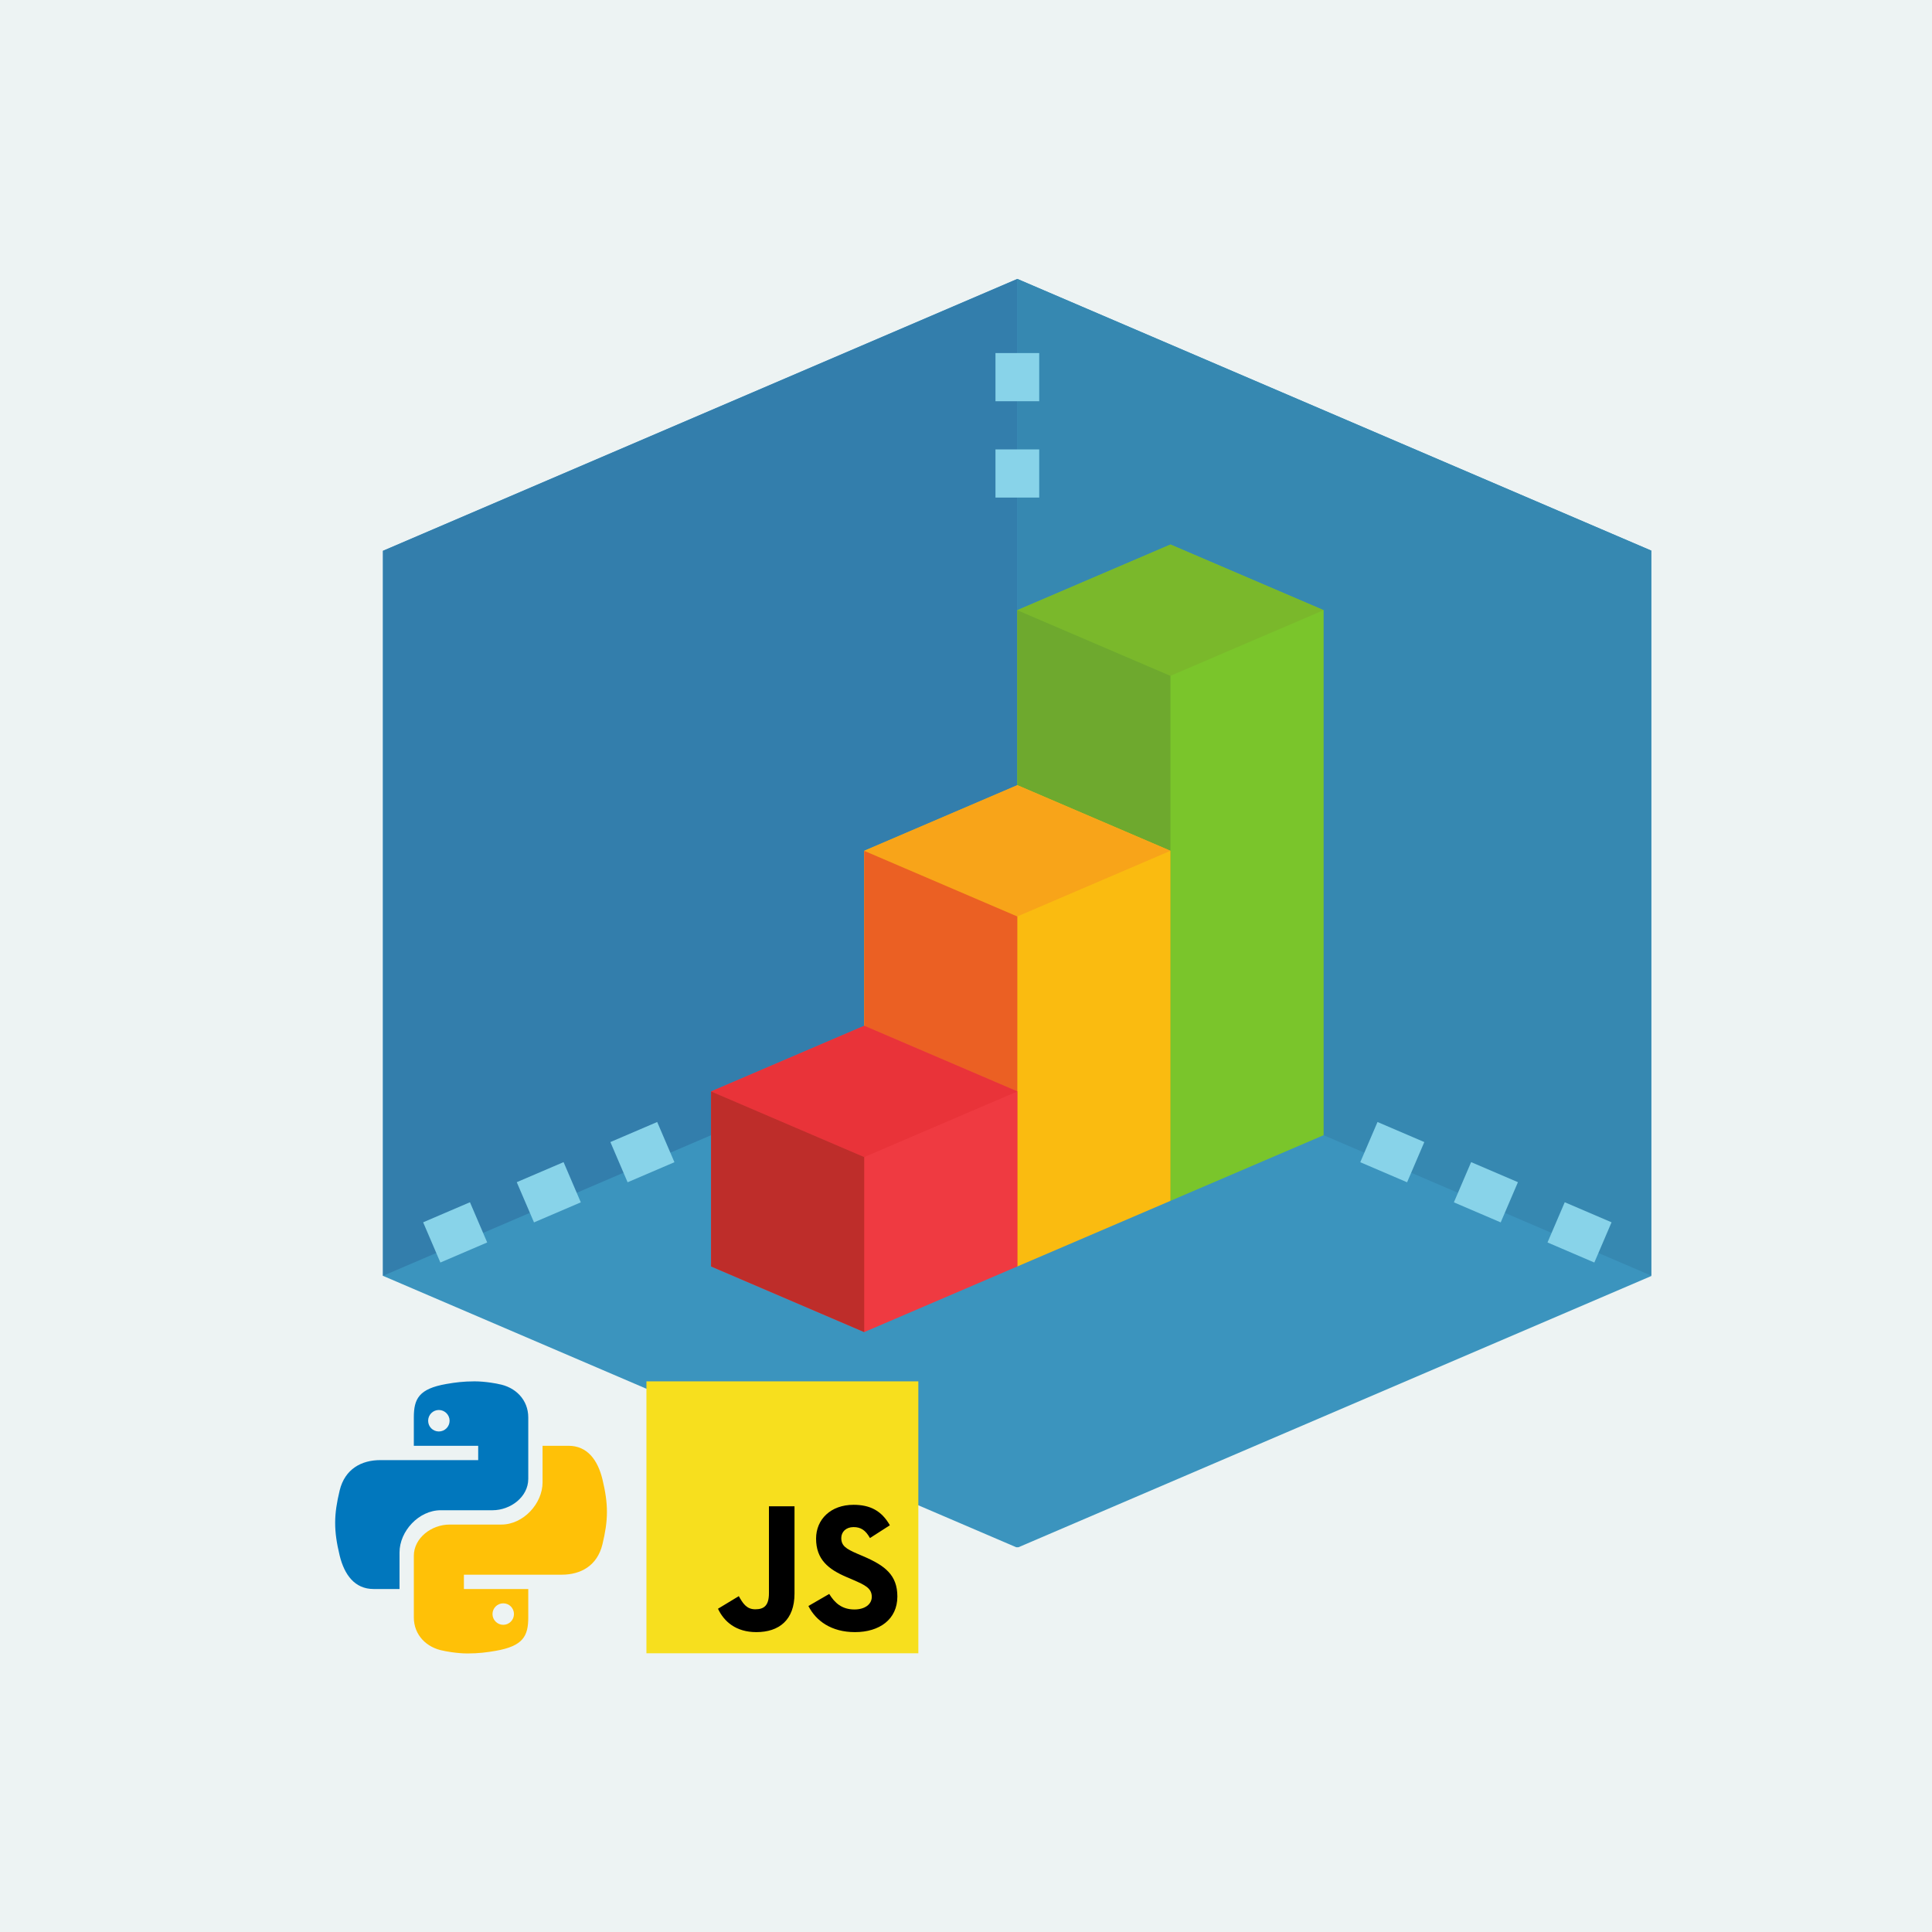
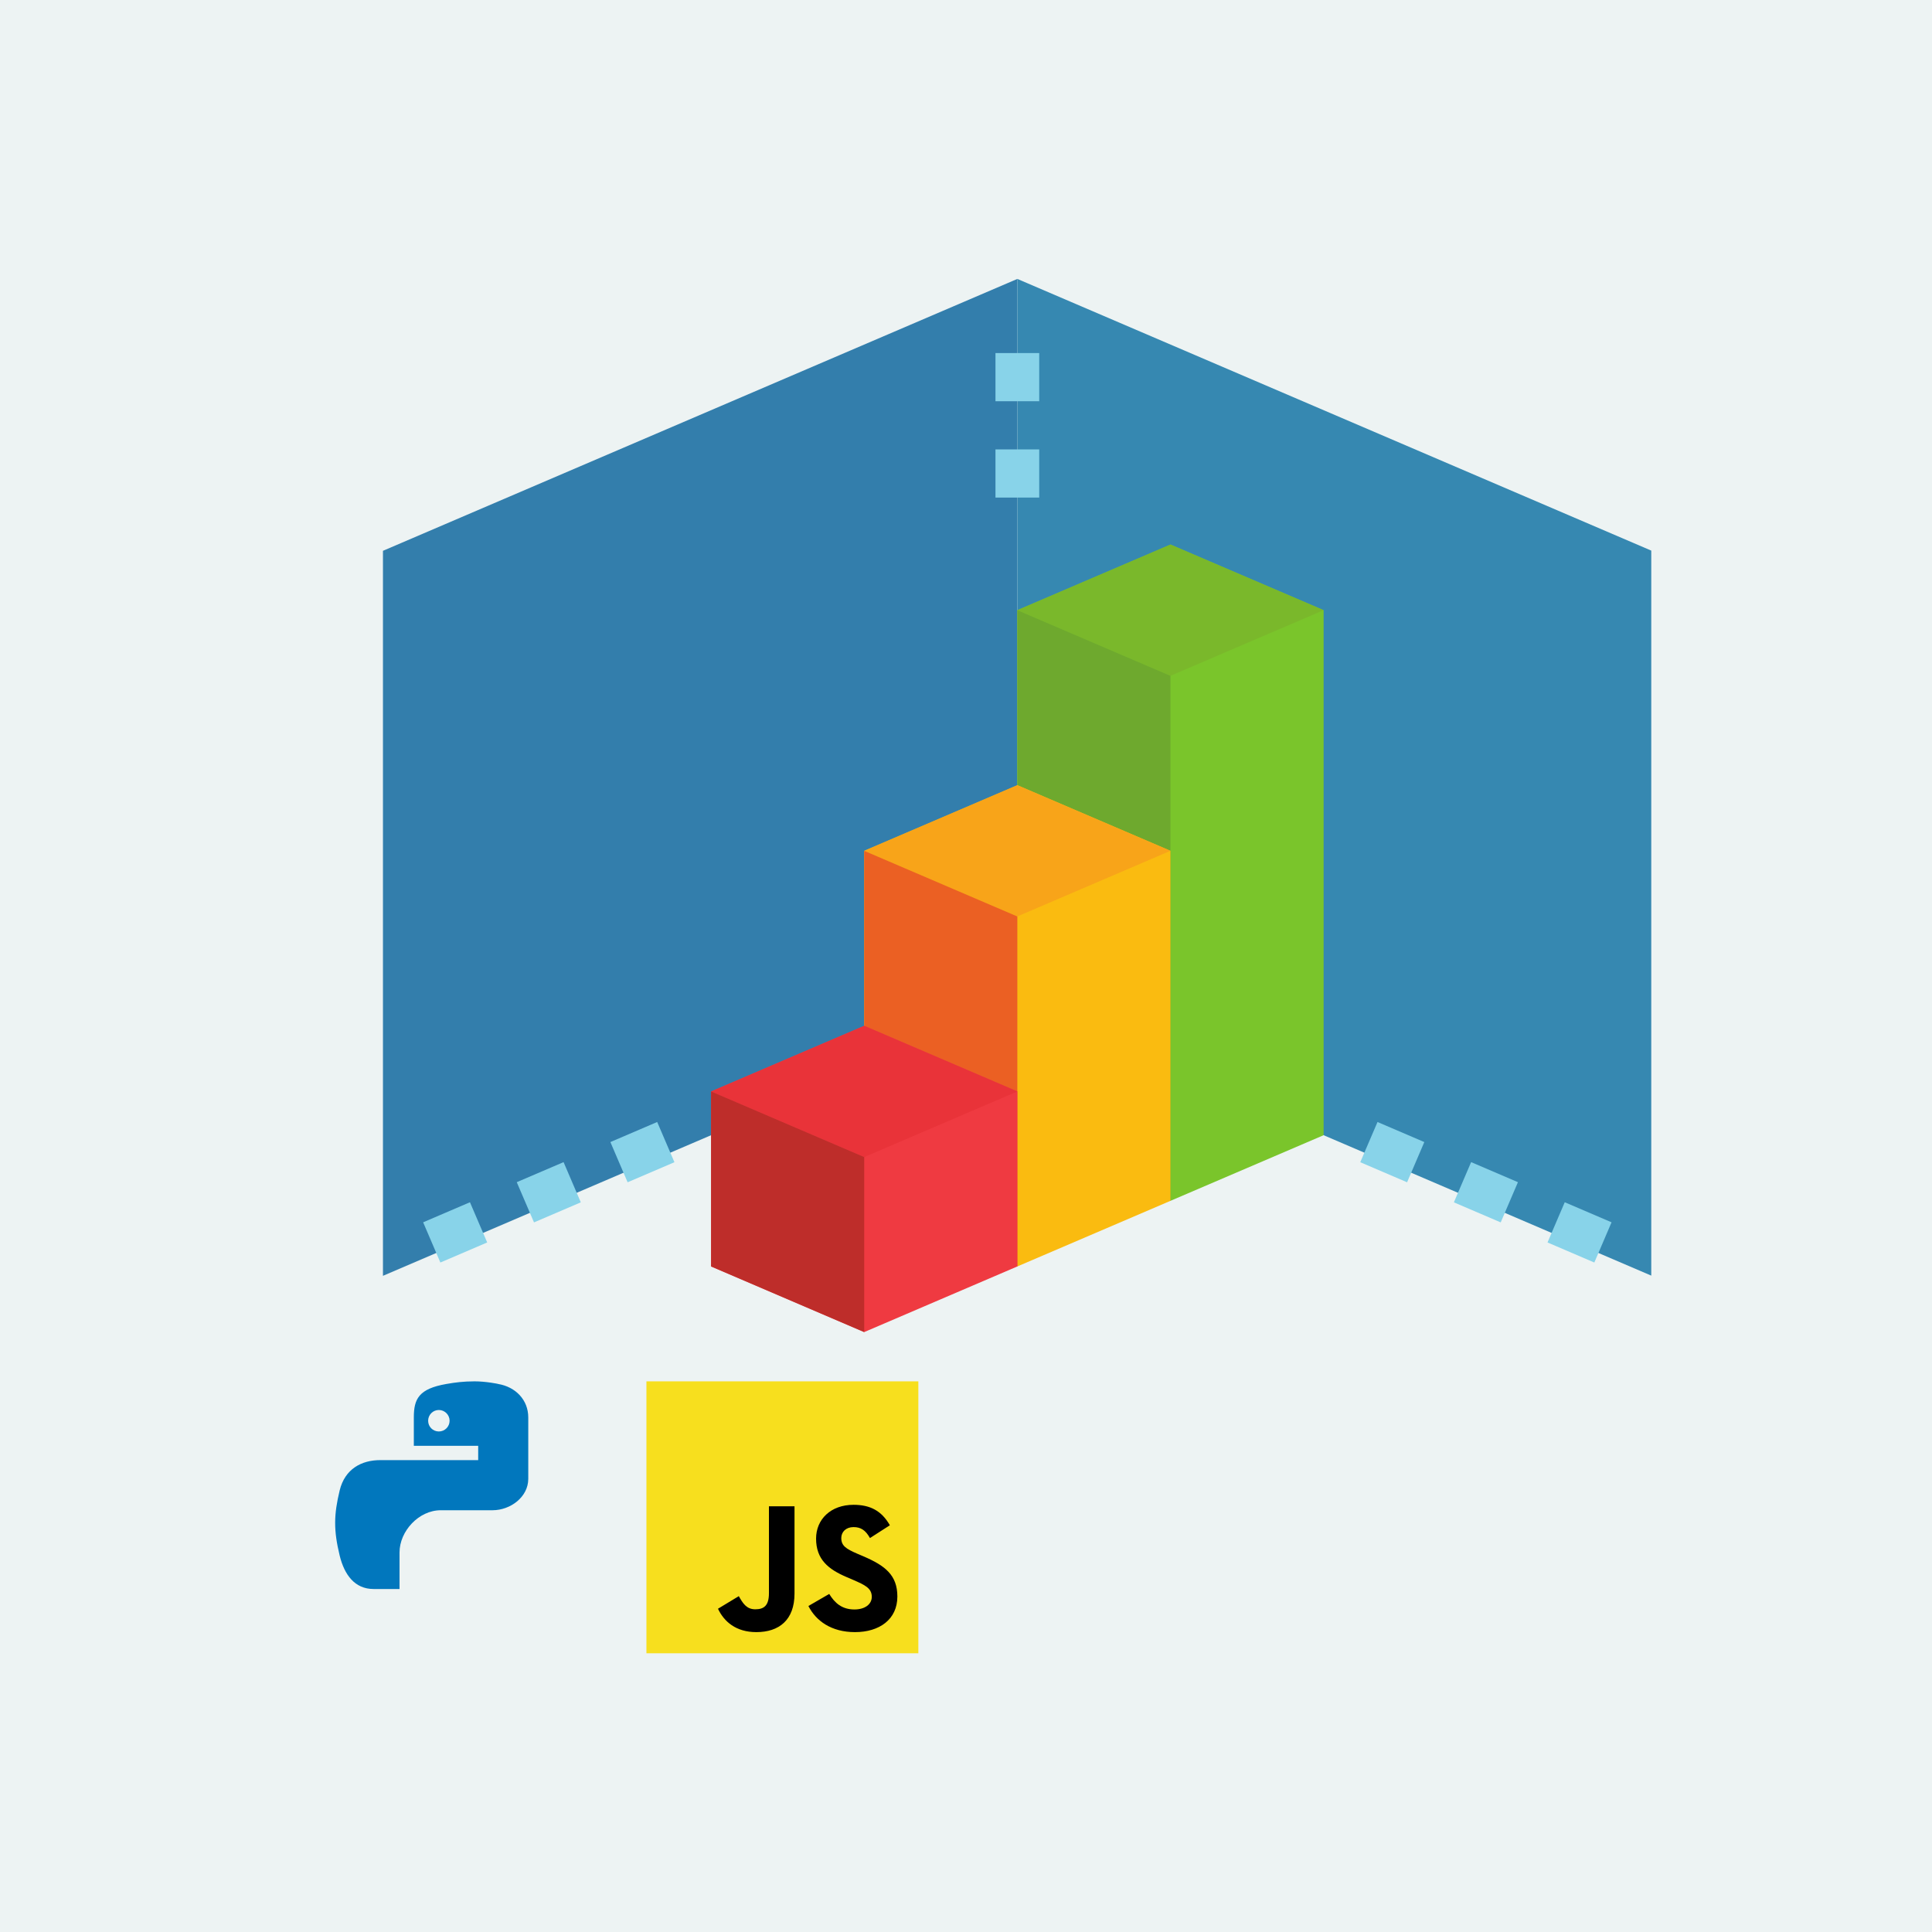
<svg xmlns="http://www.w3.org/2000/svg" width="810pt" height="810pt" viewBox="0 0 810 810" version="1.2">
  <defs>
    <clipPath id="clip1">
      <path d="M 160.555 116.941 L 692.305 116.941 L 692.305 648.691 L 160.555 648.691 Z M 160.555 116.941 " />
    </clipPath>
    <clipPath id="clip2">
      <path d="M 160.555 116.941 L 427 116.941 L 427 535 L 160.555 535 Z M 160.555 116.941 " />
    </clipPath>
    <clipPath id="clip3">
      <path d="M 426 116.941 L 692.305 116.941 L 692.305 535 L 426 535 Z M 426 116.941 " />
    </clipPath>
    <clipPath id="clip4">
      <path d="M 140 579.137 L 222 579.137 L 222 667 L 140 667 Z M 140 579.137 " />
    </clipPath>
    <clipPath id="clip5">
-       <path d="M 173 606 L 255 606 L 255 693.137 L 173 693.137 Z M 173 606 " />
-     </clipPath>
+       </clipPath>
    <clipPath id="clip6">
      <path d="M 271.02 579.137 L 385.02 579.137 L 385.02 693.137 L 271.02 693.137 Z M 271.02 579.137 " />
    </clipPath>
  </defs>
  <g id="surface1">
    <rect x="0" y="0" width="810" height="810" style="fill:rgb(100%,100%,100%);fill-opacity:1;stroke:none;" />
    <rect x="0" y="0" width="810" height="810" style="fill:rgb(100%,100%,100%);fill-opacity:1;stroke:none;" />
    <rect x="0" y="0" width="810" height="810" style="fill:rgb(92.94%,95.29%,95.29%);fill-opacity:1;stroke:none;" />
    <g clip-path="url(#clip1)" clip-rule="nonzero">
-       <path style=" stroke:none;fill-rule:nonzero;fill:rgb(23.14%,58.04%,74.509%);fill-opacity:1;" d="M 160.555 230.93 L 426.527 116.941 L 692.504 230.93 L 692.504 534.898 L 426.527 648.891 L 160.555 534.898 L 160.555 230.93 " />
-     </g>
+       </g>
    <g clip-path="url(#clip2)" clip-rule="nonzero">
      <path style=" stroke:none;fill-rule:nonzero;fill:rgb(20%,49.409%,67.45%);fill-opacity:1;" d="M 426.527 116.941 L 426.527 420.914 L 160.555 534.898 L 160.555 230.93 L 426.527 116.941 " />
    </g>
    <g clip-path="url(#clip3)" clip-rule="nonzero">
      <path style=" stroke:none;fill-rule:nonzero;fill:rgb(21.179%,53.329%,69.409%);fill-opacity:1;" d="M 426.527 116.941 L 426.527 420.914 L 692.504 534.898 L 692.504 230.93 L 426.527 116.941 " />
    </g>
    <path style=" stroke:none;fill-rule:nonzero;fill:rgb(53.329%,82.75%,91.37%);fill-opacity:1;" d="M 435.699 208.609 L 417.355 208.609 L 417.355 188.418 L 435.699 188.418 L 435.699 208.609 " />
    <path style=" stroke:none;fill-rule:nonzero;fill:rgb(53.329%,82.75%,91.37%);fill-opacity:1;" d="M 435.699 168.219 L 417.355 168.219 L 417.355 148.023 L 435.699 148.023 L 435.699 168.219 " />
    <path style=" stroke:none;fill-rule:nonzero;fill:rgb(53.329%,82.75%,91.37%);fill-opacity:1;" d="M 184.629 529.32 L 177.406 512.457 L 197.031 504.047 L 204.258 520.906 L 184.629 529.32 " />
    <path style=" stroke:none;fill-rule:nonzero;fill:rgb(53.329%,82.75%,91.37%);fill-opacity:1;" d="M 223.883 512.496 L 216.652 495.637 L 236.281 487.227 L 243.504 504.086 L 223.883 512.496 " />
    <path style=" stroke:none;fill-rule:nonzero;fill:rgb(53.329%,82.75%,91.37%);fill-opacity:1;" d="M 263.129 495.672 L 255.906 478.812 L 275.531 470.402 L 282.758 487.262 L 263.129 495.672 " />
    <path style=" stroke:none;fill-rule:nonzero;fill:rgb(53.329%,82.75%,91.37%);fill-opacity:1;" d="M 668.43 529.32 L 648.801 520.906 L 656.027 504.047 L 675.652 512.457 L 668.43 529.32 " />
    <path style=" stroke:none;fill-rule:nonzero;fill:rgb(53.329%,82.75%,91.37%);fill-opacity:1;" d="M 629.176 512.496 L 609.551 504.086 L 616.777 487.227 L 636.402 495.637 L 629.176 512.496 " />
    <path style=" stroke:none;fill-rule:nonzero;fill:rgb(53.329%,82.75%,91.37%);fill-opacity:1;" d="M 589.93 495.676 L 570.301 487.266 L 577.527 470.406 L 597.152 478.816 L 589.93 495.676 " />
    <path style=" stroke:none;fill-rule:nonzero;fill:rgb(47.839%,77.249%,16.859%);fill-opacity:1;" d="M 554.93 255.82 L 490.73 228.305 L 426.527 255.82 L 426.527 475.938 L 490.73 503.453 L 554.93 475.938 L 554.93 255.82 " />
    <path style=" stroke:none;fill-rule:nonzero;fill:rgb(47.839%,72.159%,16.859%);fill-opacity:1;" d="M 554.93 255.82 L 490.73 283.336 L 426.527 255.82 L 490.73 228.305 L 554.93 255.82 " />
    <path style=" stroke:none;fill-rule:nonzero;fill:rgb(43.14%,66.269%,18.039%);fill-opacity:1;" d="M 426.527 475.938 L 426.527 255.82 L 490.73 283.336 L 490.73 503.453 L 426.527 475.938 " />
    <path style=" stroke:none;fill-rule:nonzero;fill:rgb(98.039%,73.329%,6.27%);fill-opacity:1;" d="M 490.73 356.707 L 426.527 329.191 L 362.328 356.707 L 362.328 503.453 L 426.527 530.965 L 490.73 503.453 L 490.73 356.707 " />
    <path style=" stroke:none;fill-rule:nonzero;fill:rgb(97.249%,64.31%,9.799%);fill-opacity:1;" d="M 490.73 356.707 L 426.527 384.223 L 362.328 356.707 L 426.527 329.191 L 490.73 356.707 " />
    <path style=" stroke:none;fill-rule:nonzero;fill:rgb(92.159%,37.65%,13.73%);fill-opacity:1;" d="M 362.328 503.453 L 362.328 356.707 L 426.527 384.223 L 426.527 530.965 L 362.328 503.453 " />
    <path style=" stroke:none;fill-rule:nonzero;fill:rgb(93.729%,22.749%,25.49%);fill-opacity:1;" d="M 426.527 457.594 L 362.328 430.078 L 298.129 457.594 L 298.129 530.965 L 362.328 558.48 L 426.527 530.965 L 426.527 457.594 " />
    <path style=" stroke:none;fill-rule:nonzero;fill:rgb(91.37%,20%,22.35%);fill-opacity:1;" d="M 426.527 457.594 L 362.328 485.109 L 298.129 457.594 L 362.328 430.078 L 426.527 457.594 " />
    <path style=" stroke:none;fill-rule:nonzero;fill:rgb(74.509%,17.65%,16.469%);fill-opacity:1;" d="M 298.129 530.965 L 298.129 457.594 L 362.328 485.109 L 362.328 558.48 L 298.129 530.965 " />
    <g clip-path="url(#clip4)" clip-rule="nonzero">
      <path style=" stroke:none;fill-rule:nonzero;fill:rgb(0.78%,46.669%,74.12%);fill-opacity:1;" d="M 198.941 579.137 C 194.277 579.152 191.047 579.562 187.141 580.238 C 175.602 582.25 173.5 586.473 173.5 594.258 L 173.5 606.156 L 200.484 606.156 L 200.484 612.16 L 159.43 612.16 C 151.527 612.16 144.609 615.891 142.418 624.828 C 139.941 635.086 139.828 641.512 142.418 652.223 C 144.383 660.211 148.707 666.199 156.613 666.199 L 167.504 666.199 L 167.504 650.875 C 167.504 641.973 175.559 633.176 184.789 633.176 L 206.484 633.176 C 214.051 633.176 221.477 627.586 221.477 620.035 L 221.477 594.258 C 221.477 586.938 216.203 581.461 208.828 580.234 C 209.012 580.215 203.566 579.117 198.941 579.137 Z M 183.996 591.145 C 186.457 591.145 188.496 593.18 188.496 595.656 C 188.496 598.156 186.457 600.152 183.996 600.152 C 181.488 600.152 179.5 598.16 179.5 595.656 C 179.5 593.188 181.488 591.145 183.996 591.145 Z M 183.996 591.145 " />
    </g>
    <g clip-path="url(#clip5)" clip-rule="nonzero">
      <path style=" stroke:none;fill-rule:nonzero;fill:rgb(100%,75.69%,2.75%);fill-opacity:1;" d="M 196.035 693.219 C 200.699 693.203 203.93 692.793 207.836 692.117 C 219.375 690.105 221.477 685.883 221.477 678.098 L 221.477 666.199 L 194.492 666.199 L 194.492 660.195 L 235.551 660.195 C 243.453 660.195 250.371 656.465 252.562 647.527 C 255.039 637.27 255.148 630.848 252.562 620.133 C 250.594 612.145 246.27 606.156 238.363 606.156 L 227.473 606.156 L 227.473 621.48 C 227.473 630.383 219.418 639.18 210.188 639.18 L 188.492 639.18 C 180.926 639.18 173.5 644.77 173.5 652.32 L 173.5 678.098 C 173.5 685.418 178.773 690.895 186.148 692.125 C 185.965 692.141 191.41 693.238 196.035 693.219 Z M 210.984 681.211 C 208.52 681.211 206.484 679.18 206.484 676.703 C 206.484 674.199 208.52 672.203 210.984 672.203 C 213.492 672.203 215.48 674.199 215.48 676.703 C 215.48 679.168 213.488 681.211 210.984 681.211 Z M 210.984 681.211 " />
    </g>
    <g clip-path="url(#clip6)" clip-rule="nonzero">
      <path style=" stroke:none;fill-rule:nonzero;fill:rgb(96.86%,87.45%,11.76%);fill-opacity:1;" d="M 271.02 579.137 L 385.102 579.137 L 385.102 693.219 L 271.02 693.219 Z M 271.02 579.137 " />
    </g>
    <path style=" stroke:none;fill-rule:nonzero;fill:rgb(0%,0%,0%);fill-opacity:1;" d="M 301.016 674.473 L 309.746 669.191 C 311.434 672.176 312.965 674.703 316.641 674.703 C 320.16 674.703 322.383 673.32 322.383 667.965 L 322.383 631.512 L 333.102 631.512 L 333.102 668.117 C 333.102 679.219 326.598 684.273 317.098 684.273 C 308.523 684.273 303.543 679.832 301.016 674.473 " />
    <path style=" stroke:none;fill-rule:nonzero;fill:rgb(0%,0%,0%);fill-opacity:1;" d="M 338.926 673.32 L 347.656 668.27 C 349.957 672.02 352.941 674.777 358.223 674.777 C 362.664 674.777 365.5 672.559 365.5 669.492 C 365.5 665.816 362.59 664.516 357.688 662.371 L 355.008 661.223 C 347.273 657.93 342.145 653.797 342.145 645.062 C 342.145 637.023 348.266 630.898 357.844 630.898 C 364.656 630.898 369.559 633.273 373.078 639.477 L 364.734 644.836 C 362.898 641.543 360.906 640.242 357.844 640.242 C 354.703 640.242 352.711 642.234 352.711 644.836 C 352.711 648.055 354.703 649.355 359.297 651.348 L 361.977 652.492 C 371.09 656.402 376.223 660.379 376.223 669.344 C 376.223 678.988 368.641 684.273 358.453 684.273 C 348.5 684.273 342.066 679.523 338.926 673.32 " />
  </g>
</svg>